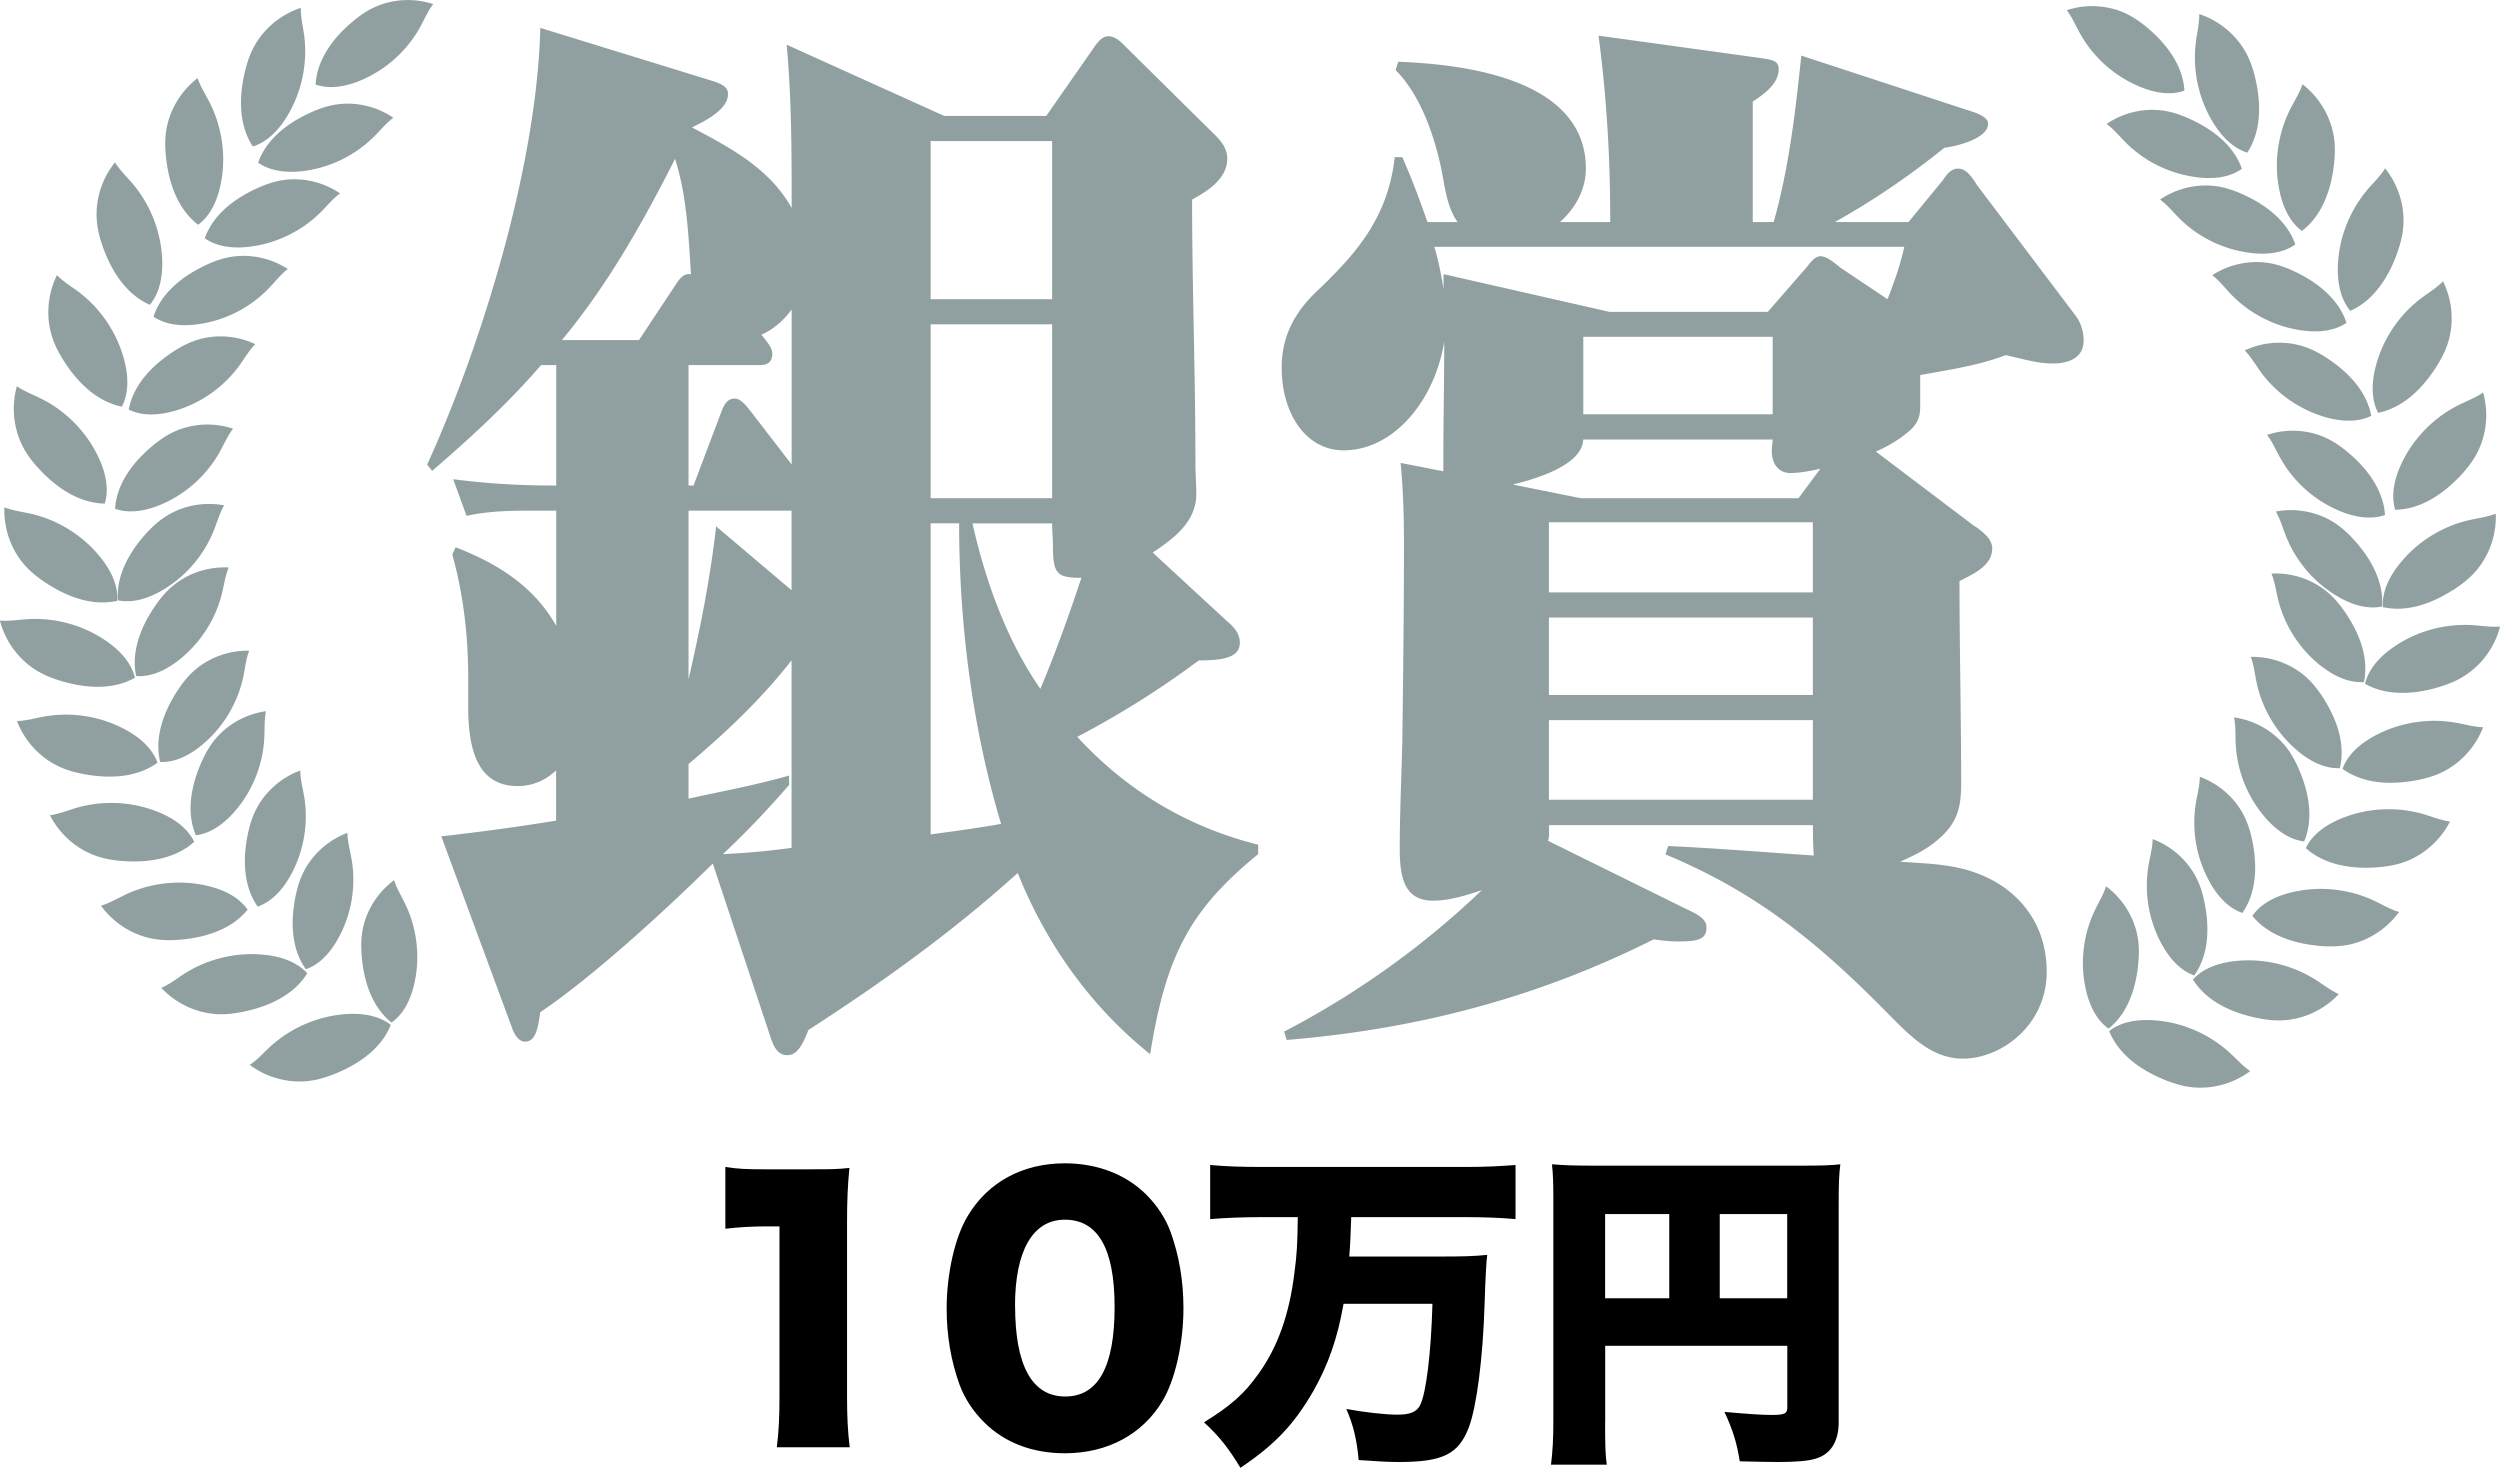
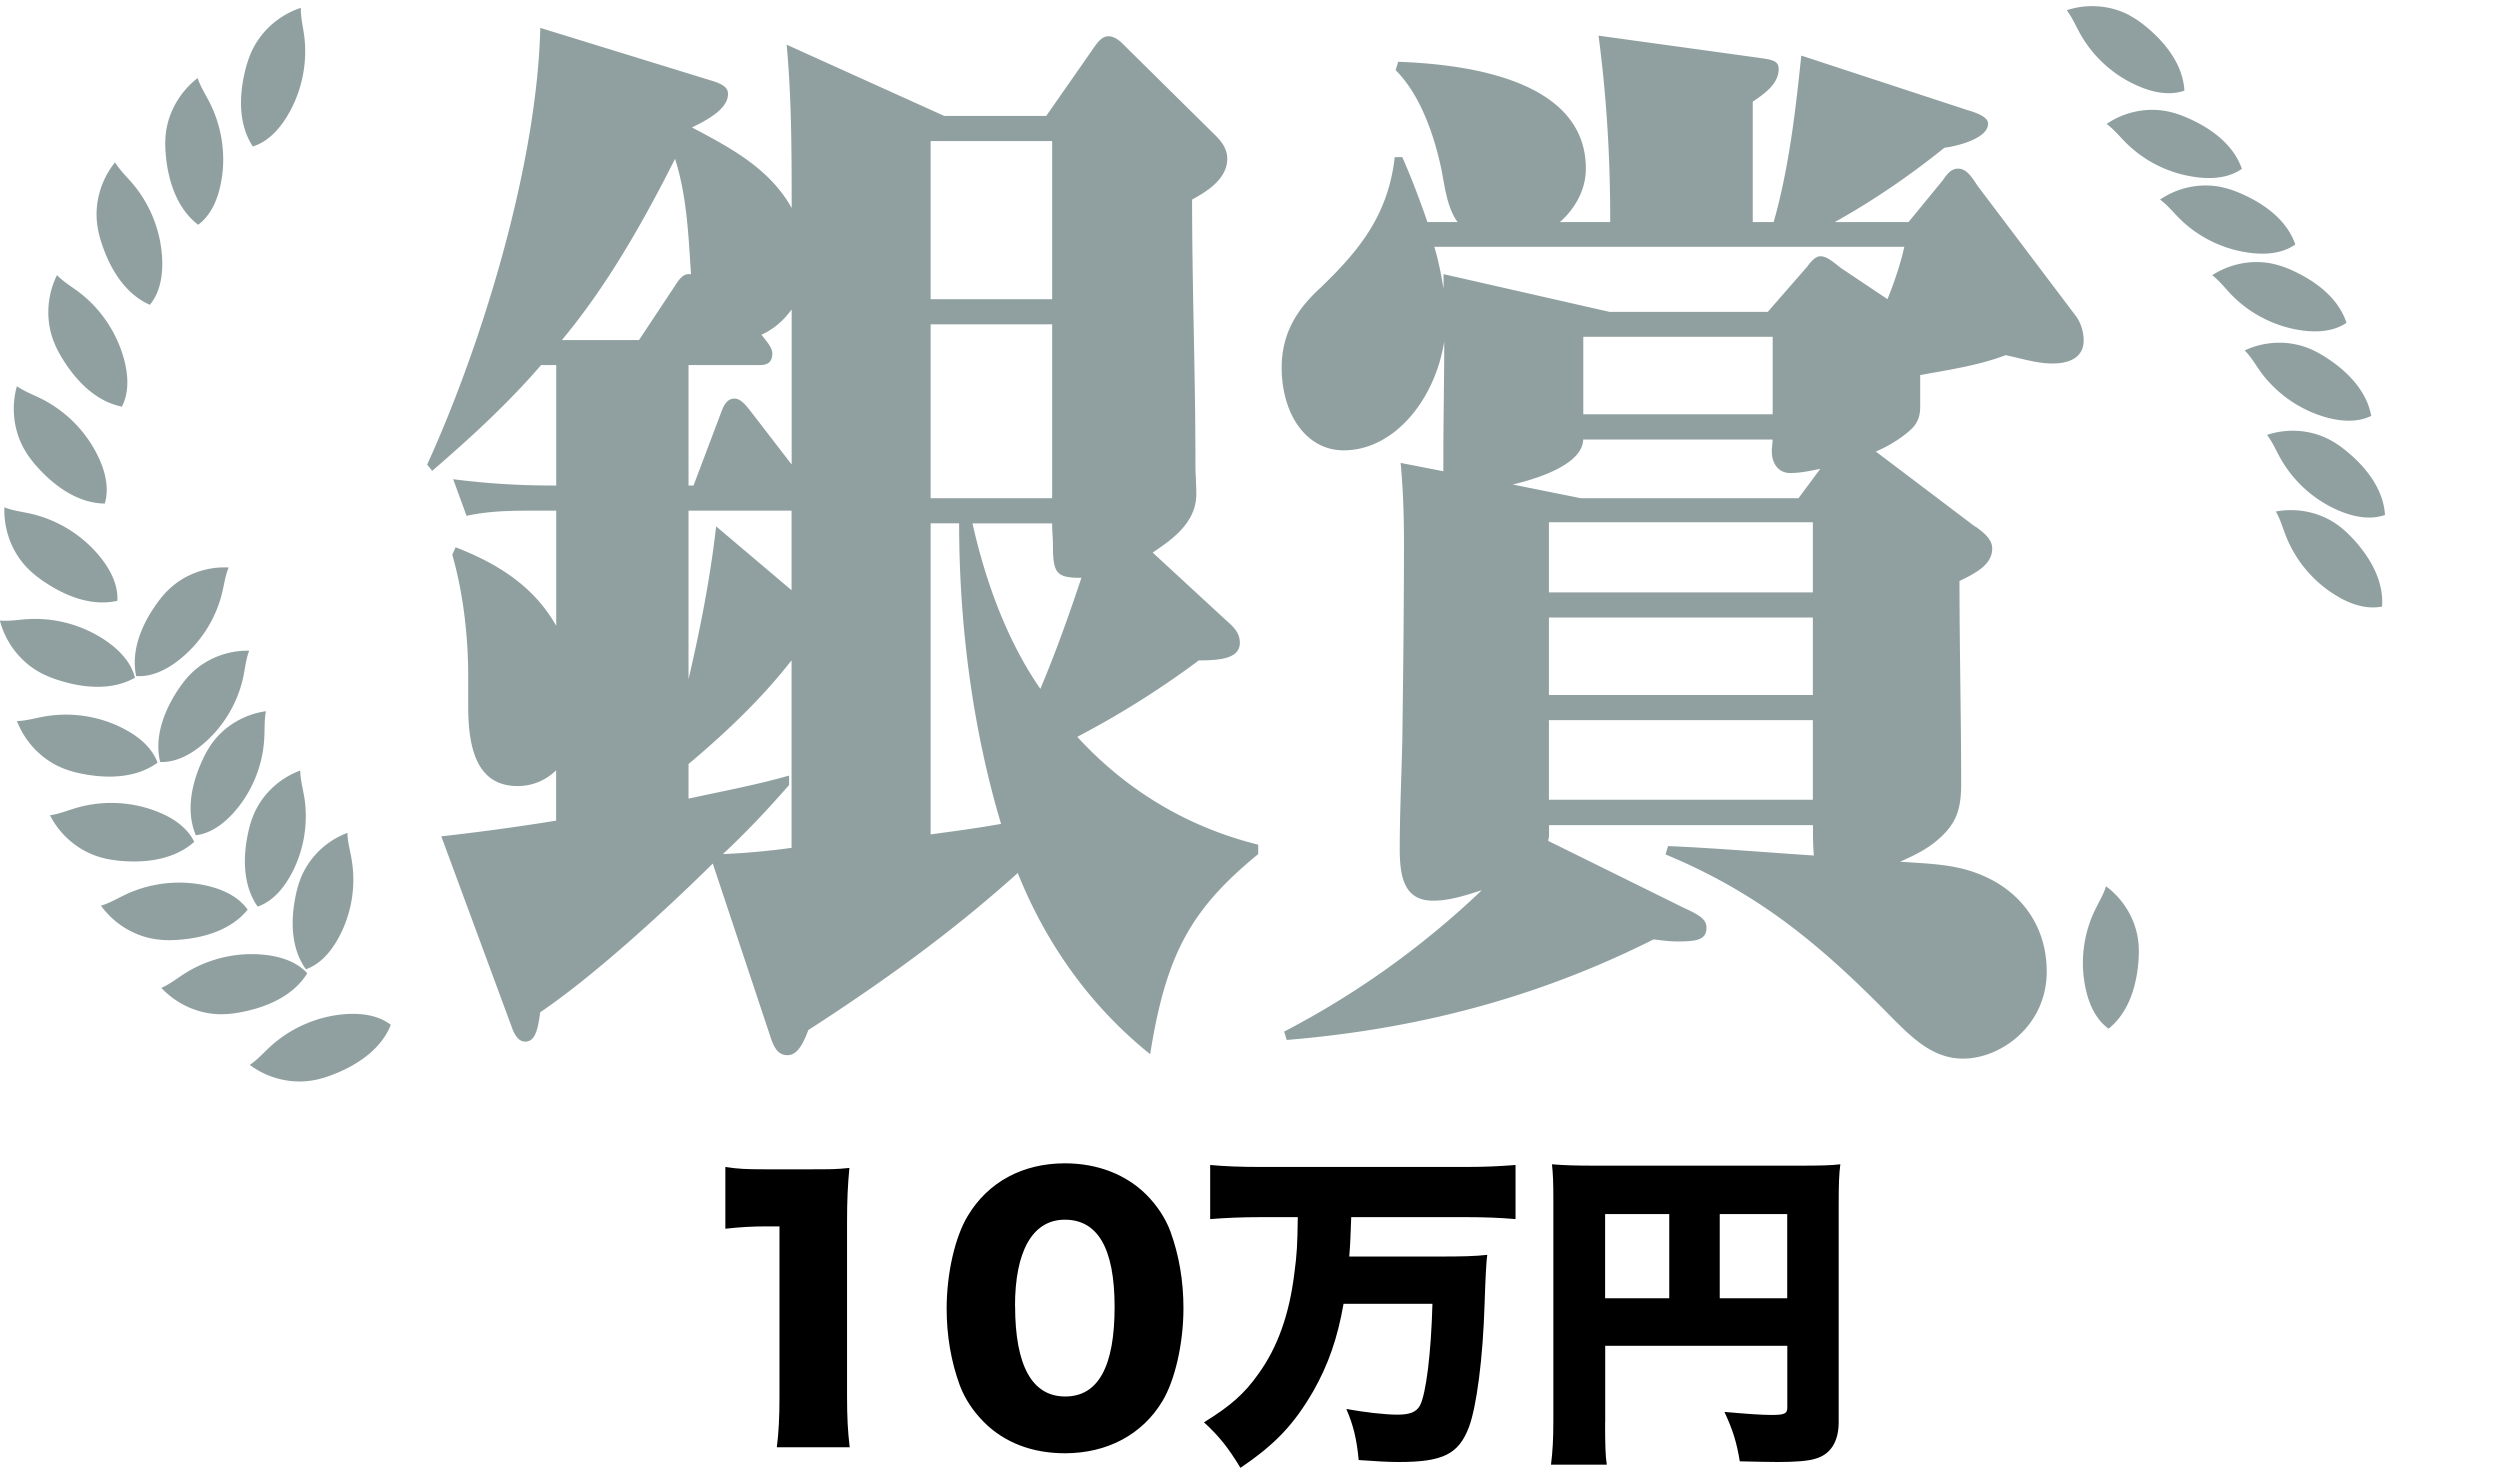
<svg xmlns="http://www.w3.org/2000/svg" id="_レイヤー_2" data-name="レイヤー 2" viewBox="0 0 254.53 149.42">
  <defs>
    <style>.cls-1{fill:#90a0a0}</style>
  </defs>
  <g id="obj">
-     <path class="cls-1" d="M106.52 11.8l4.69-6.72c.43-.64.94-1.39 1.62-1.39.77 0 1.36.64 1.88 1.17l8.96 8.85c.77.75 1.28 1.49 1.28 2.45 0 2.13-2.22 3.41-3.58 4.16 0 8.96.34 17.81.34 26.66v.32c0 .96.09 2.03.09 2.99 0 2.99-2.56 4.69-4.44 5.97l7.51 6.93c.6.53 1.36 1.17 1.36 2.24 0 1.49-1.62 1.81-4.18 1.81-4.01 2.99-8.1 5.54-12.37 7.78 5.29 5.76 11.6 9.28 18.42 10.98v.96c-6.91 5.65-9.38 10.24-11 20.37-5.71-4.58-10.41-10.77-13.48-18.45-6.74 6.08-13.9 11.2-21.32 15.99-.6 1.6-1.19 2.56-2.13 2.56s-1.36-.75-1.71-1.81l-5.89-17.7c-4.86 4.8-12.2 11.52-17.57 15.14-.26 2.03-.6 2.99-1.54 2.99-.68 0-1.11-.75-1.36-1.49l-7.17-19.41c3.84-.43 7.76-.96 11.69-1.6v-5.12c-1.11 1.07-2.47 1.6-3.92 1.6-4.09 0-5.03-3.73-5.03-8.1v-3.09c0-2.88-.26-7.57-1.62-12.37l.34-.75c3.84 1.49 7.85 3.73 10.24 8V51.99h-1.96c-2.39 0-4.78 0-7.17.53l-1.36-3.73c3.33.43 6.65.64 10.06.64h.43V37.17h-1.54c-3.41 3.95-7.25 7.46-11.09 10.77l-.51-.64c5.54-12.16 11.17-30.39 11.52-44.46l17.66 5.44c.94.32 1.45.64 1.45 1.28 0 1.17-1.19 2.24-3.67 3.41 3.58 1.92 7.85 4.05 10.15 8.21 0-5.54 0-11.09-.51-16.63l16.04 7.25h10.41zm-37.79 4.37c-3.33 6.61-6.99 13.01-11.52 18.45h7.85l3.67-5.54c.34-.53.77-1.17 1.36-1.17h.26c-.26-4.05-.43-8-1.62-11.73zm11.86 15.35c-.85 1.17-1.88 2.03-3.07 2.56l.17.21c.51.64.94 1.17.94 1.71 0 .96-.6 1.17-1.28 1.17H70.1v12.26h.51l2.9-7.68c.26-.64.6-1.17 1.28-1.17.6 0 1.11.64 1.54 1.17l4.27 5.54V31.51zM70.1 51.99v17.17c1.19-5.12 2.22-10.34 2.81-15.57l7.68 6.5v-8.1H70.1zm0 25.8v3.52c3.41-.75 6.91-1.39 10.24-2.35v.96c-2.13 2.45-4.35 4.8-6.74 7.04 2.39-.11 4.69-.32 6.99-.64V67.23c-3.16 4.05-6.82 7.46-10.49 10.56zm37.02-47.33v-16.1H94.75v16.1h12.37zm0 20.26v-17.7H94.75v17.7h12.37zM94.75 84.95c2.39-.32 4.78-.64 7.17-1.07-2.9-9.7-4.27-20.26-4.27-30.6h-2.9v31.67zm4.26-31.67c1.36 6.08 3.58 12.05 6.91 16.85 1.54-3.63 2.9-7.46 4.18-11.3-2.56 0-2.9-.43-2.9-3.41 0-.64-.08-1.28-.08-2.13h-8.1zm102.11.32c.85.64 1.71 1.28 1.71 2.24 0 1.6-1.54 2.45-3.33 3.31 0 6.93.17 13.76.17 20.69 0 2.56-.51 3.95-2.13 5.44-1.28 1.17-2.64 1.81-4.09 2.45 2.81.21 5.63.21 8.36 1.39 3.58 1.49 6.57 4.8 6.57 9.81 0 5.44-4.61 8.85-8.53 8.85-3.07 0-5.2-2.13-7.42-4.37-7.42-7.57-13.65-12.58-22.86-16.42l.26-.85c4.95.21 9.89.64 14.84.96-.09-1.07-.09-2.03-.09-3.09h-26.87v1.07c0 .21-.09.43-.09.53l13.82 6.82c1.62.75 2.3 1.17 2.3 2.03 0 1.28-1.11 1.39-2.99 1.39-.77 0-1.62-.11-2.39-.21-12.11 6.08-24.4 9.17-37.36 10.24l-.26-.85a87.911 87.911 0 0020.13-14.4c-1.62.53-3.33 1.07-4.95 1.07-2.81 0-3.41-2.13-3.41-5.23 0-3.62.17-7.25.26-10.98.09-6.72.17-13.54.17-20.26 0-2.77-.09-5.44-.34-8.1l4.35.85V46.7c0-3.95.09-7.89.09-11.94-.94 5.97-5.12 11.09-10.24 11.09-3.84 0-6.31-3.73-6.31-8.42 0-3.63 1.71-6.08 3.92-8.1 3.75-3.62 6.91-7.25 7.59-13.33h.77c.94 2.13 1.79 4.37 2.56 6.61h3.07c-1.02-1.39-1.28-3.41-1.62-5.23-.77-3.73-2.22-7.78-4.69-10.24l.26-.85c5.46.21 19.11 1.28 19.11 10.88 0 2.24-1.19 4.16-2.64 5.44h5.12c0-6.5-.34-12.48-1.19-18.98l16.21 2.24c1.54.21 2.13.32 2.13 1.17 0 1.6-1.71 2.67-2.64 3.31v12.26h2.13c1.54-5.44 2.22-11.2 2.81-16.95l16.89 5.54c1.11.32 2.13.75 2.13 1.39 0 1.6-3.5 2.35-4.44 2.45-3.58 2.88-7.34 5.44-11.17 7.57h7.51l3.5-4.27c.43-.64.85-1.17 1.54-1.17.77 0 1.28.64 1.96 1.71l9.98 13.22c.51.64.85 1.6.85 2.56 0 2.03-1.96 2.35-3.16 2.35-1.62 0-3.24-.53-4.78-.85-2.81 1.07-5.8 1.49-8.7 2.03v3.2c0 1.39-.51 2.03-1.45 2.77-.94.75-2.05 1.39-3.07 1.81l10.15 7.68zm-17.06-26.55c.34-.43.77-.96 1.28-.96s1.02.32 2.05 1.17l4.78 3.2c.68-1.71 1.28-3.41 1.71-5.33h-47.85c.43 1.39.68 2.77.94 4.27v-1.49l16.89 3.84h16.12l4.09-4.69zm-1.79 21.11c-1.11 0-1.88-.85-1.88-2.24 0-.43.08-.75.08-1.17h-19.28c-.09 2.77-5.46 4.16-7.17 4.58l6.91 1.39h22.18l2.22-2.99c-1.02.21-2.05.43-3.07.43zm2.3 5.01H157.7v7.14h26.87v-7.14zm0 9.7H157.7v7.89h26.87v-7.89zm0 10.45H157.7v8.1h26.87v-8.1zM161.2 34.29v7.89h19.28v-7.89H161.2zM31.28 99.1c-1.33 2.15-3.78 3.3-6.2 3.84-.89.2-1.8.34-2.71.32-2.21-.04-4.4-1.03-5.94-2.68.84-.37 1.57-.95 2.35-1.45 2.46-1.56 5.44-2.25 8.32-1.9 1.54.18 3.13.7 4.19 1.87zm8.51 5.24c-.93 2.35-3.14 3.91-5.43 4.88-.84.35-1.71.65-2.61.79-2.19.35-4.52-.24-6.32-1.59.76-.51 1.38-1.21 2.06-1.84 2.14-1.97 4.96-3.17 7.85-3.34 1.55-.09 3.2.14 4.45 1.1zM25.21 92.62c-1.59 1.96-4.17 2.79-6.64 3.03-.91.09-1.83.11-2.73-.03-2.19-.32-4.24-1.58-5.56-3.41.88-.26 1.68-.75 2.52-1.14 2.63-1.24 5.68-1.54 8.49-.84 1.51.38 3.01 1.09 3.92 2.38zm-5.44-6.91c-1.88 1.69-4.55 2.12-7.03 1.97-.91-.05-1.82-.18-2.69-.45-2.11-.66-3.94-2.21-4.96-4.23.91-.12 1.78-.48 2.66-.74 2.79-.82 5.85-.65 8.52.48 1.43.6 2.81 1.54 3.5 2.96zm-3.73-8.06c-2.05 1.49-4.74 1.63-7.19 1.22-.9-.15-1.79-.37-2.63-.73-2.03-.88-3.69-2.62-4.49-4.73.92-.02 1.82-.29 2.72-.45 2.87-.52 5.88-.03 8.42 1.38 1.36.75 2.63 1.83 3.17 3.31zM13.74 69c-2.2 1.25-4.9 1.08-7.29.4-.88-.25-1.74-.57-2.53-1.02C2 67.28.55 65.36-.01 63.18c.92.08 1.84-.08 2.76-.14 2.91-.19 5.85.64 8.21 2.32 1.26.9 2.41 2.11 2.78 3.65zm-1.8-7.83c-2.47.56-5-.37-7.09-1.71-.77-.49-1.5-1.04-2.13-1.7C1.19 56.16.36 53.9.45 51.65c.85.34 1.78.45 2.68.65 2.84.65 5.42 2.29 7.2 4.57.95 1.22 1.7 2.71 1.62 4.29zm-1.27-9.9c-2.53-.03-4.78-1.53-6.5-3.32-.63-.66-1.22-1.37-1.67-2.16-1.11-1.92-1.39-4.3-.78-6.47.75.53 1.63.85 2.45 1.26 2.61 1.29 4.73 3.49 5.93 6.13.64 1.41 1.02 3.04.57 4.55zm1.74-9.87c-2.48-.49-4.42-2.38-5.78-4.45-.5-.76-.95-1.57-1.25-2.43-.74-2.09-.58-4.48.42-6.51.64.66 1.44 1.14 2.18 1.69 2.33 1.75 4.01 4.3 4.71 7.12.37 1.51.45 3.17-.28 4.58zm2.84-10.37c-2.32-1.02-3.8-3.28-4.67-5.6-.32-.85-.58-1.73-.69-2.64-.27-2.2.4-4.5 1.82-6.26.48.78 1.16 1.43 1.76 2.13 1.89 2.21 2.98 5.07 3.05 7.97.03 1.55-.25 3.19-1.27 4.41zm4.92-8.15c-2.01-1.53-2.92-4.08-3.23-6.54-.11-.91-.16-1.82-.06-2.73.25-2.2 1.45-4.28 3.24-5.66.29.87.8 1.66 1.22 2.48 1.32 2.6 1.72 5.63 1.1 8.46-.33 1.52-.99 3.05-2.26 3.99zm5.57-7.97c-1.39-2.11-1.41-4.81-.89-7.24.19-.89.45-1.77.85-2.6.97-1.99 2.78-3.57 4.93-4.27-.02.92.2 1.83.33 2.74.39 2.89-.24 5.88-1.76 8.35-.81 1.32-1.94 2.55-3.45 3.02zm5.4 83.77c-1.43-2-1.55-4.62-1.13-7 .15-.87.37-1.74.73-2.55.87-1.97 2.57-3.57 4.63-4.33.02.89.27 1.77.42 2.65.49 2.79-.01 5.72-1.4 8.17-.74 1.32-1.79 2.55-3.24 3.06zm-4.9-6.37c-1.42-2.01-1.51-4.63-1.08-7.01.16-.87.38-1.74.75-2.55.88-1.96 2.6-3.55 4.66-4.3.01.89.25 1.77.4 2.65.46 2.79-.06 5.72-1.46 8.16-.75 1.31-1.81 2.53-3.27 3.04zm-6.3-7.27c-.96-2.26-.51-4.85.42-7.08.34-.82.74-1.62 1.26-2.33 1.27-1.73 3.28-2.92 5.46-3.22-.18.88-.12 1.78-.17 2.68-.13 2.83-1.26 5.58-3.14 7.67-1.01 1.12-2.3 2.09-3.83 2.28zm-3.63-7.46c-.59-2.39.28-4.87 1.54-6.92.47-.75.99-1.48 1.62-2.1 1.53-1.51 3.71-2.36 5.9-2.31-.32.84-.41 1.74-.59 2.62-.58 2.77-2.13 5.3-4.33 7.07-1.17.95-2.61 1.7-4.15 1.64zm-2.45-8.76c-.51-2.41.43-4.86 1.76-6.87.49-.74 1.03-1.45 1.69-2.05 1.58-1.46 3.78-2.24 5.97-2.12-.34.83-.46 1.73-.67 2.6a12.49 12.49 0 01-4.55 6.94c-1.2.91-2.66 1.62-4.2 1.51z" />
-     <path class="cls-1" d="M12.01 61.12c-.19-2.45 1.08-4.76 2.66-6.57.58-.67 1.22-1.29 1.95-1.8 1.76-1.23 4.05-1.71 6.2-1.3-.45.77-.69 1.65-1.02 2.48a12.387 12.387 0 01-5.44 6.26c-1.31.74-2.85 1.24-4.36.93zm-.29-9.32c.14-2.45 1.7-4.57 3.52-6.16.67-.58 1.38-1.12 2.17-1.53 1.91-.99 4.24-1.16 6.32-.46-.55.71-.9 1.54-1.34 2.33-1.37 2.47-3.6 4.44-6.22 5.48-1.4.56-3 .85-4.45.34zm1.39-10.09c.43-2.42 2.23-4.34 4.22-5.7.73-.5 1.5-.95 2.33-1.26 2.02-.76 4.35-.65 6.33.29-.63.64-1.08 1.42-1.6 2.15-1.66 2.29-4.1 3.98-6.83 4.7-1.46.39-3.07.49-4.45-.19zm2.52-9.47c.76-2.34 2.8-3.99 4.96-5.07.79-.4 1.62-.74 2.48-.93 2.1-.47 4.39-.05 6.23 1.15-.71.54-1.26 1.27-1.88 1.91a12.373 12.373 0 01-7.4 3.73c-1.5.19-3.11.07-4.39-.79zm5.22-7.98c.81-2.32 2.88-3.93 5.06-4.97.8-.38 1.63-.7 2.5-.88 2.11-.43 4.39.04 6.21 1.28-.72.53-1.29 1.24-1.92 1.87-2 2.01-4.68 3.29-7.48 3.58-1.5.16-3.11 0-4.37-.88zm5.43-7.7c.81-2.32 2.88-3.93 5.06-4.97.8-.38 1.63-.7 2.5-.88 2.11-.43 4.39.04 6.21 1.28-.72.53-1.29 1.24-1.92 1.87-2 2.01-4.68 3.29-7.48 3.58-1.5.15-3.11 0-4.37-.88zm5.85-7.96c.14-2.46 1.69-4.58 3.5-6.17.67-.59 1.38-1.12 2.16-1.53 1.91-.99 4.24-1.17 6.32-.48-.55.71-.9 1.55-1.33 2.33a12.433 12.433 0 01-6.21 5.5c-1.4.56-2.99.86-4.44.36zm7.73 95.51c-1.92-1.53-2.75-4.02-3-6.42-.09-.88-.12-1.77 0-2.65.29-2.13 1.5-4.13 3.27-5.43.26.85.74 1.63 1.13 2.43 1.23 2.55 1.55 5.5.89 8.24-.35 1.47-1.03 2.94-2.28 3.83zm183.4-4.38c1.06-1.17 2.65-1.69 4.19-1.87 2.88-.34 5.86.34 8.32 1.9.78.49 1.51 1.08 2.35 1.45-1.54 1.65-3.73 2.64-5.94 2.68-.91.02-1.82-.12-2.71-.32-2.42-.55-4.87-1.69-6.2-3.84zm-4.07 4.14c2.9.17 5.71 1.37 7.85 3.34.68.62 1.3 1.33 2.06 1.84-1.81 1.35-4.14 1.94-6.32 1.59-.9-.14-1.77-.44-2.61-.79-2.29-.96-4.49-2.53-5.43-4.88 1.25-.97 2.9-1.19 4.45-1.1zm16.77-7.59c-2.47-.24-5.04-1.07-6.64-3.03.9-1.3 2.41-2.01 3.92-2.38 2.81-.7 5.86-.4 8.49.84.83.39 1.63.88 2.52 1.14-1.32 1.83-3.37 3.09-5.56 3.41-.9.13-1.82.11-2.73.03zm-1.2-9.94c.69-1.42 2.07-2.36 3.5-2.96 2.67-1.13 5.72-1.3 8.52-.48.88.26 1.75.62 2.66.74-1.02 2.01-2.85 3.57-4.96 4.23-.87.27-1.78.39-2.69.45-2.48.15-5.15-.28-7.03-1.97zm10.93-6.84c-2.45.41-5.15.27-7.19-1.22.54-1.49 1.81-2.56 3.17-3.31 2.54-1.4 5.55-1.9 8.42-1.38.91.16 1.8.43 2.72.45-.8 2.11-2.46 3.85-4.49 4.73-.84.36-1.73.58-2.63.73zm4.92-10.5c-.79.45-1.65.77-2.53 1.02-2.39.68-5.08.85-7.29-.4.37-1.54 1.51-2.75 2.78-3.65 2.36-1.68 5.3-2.51 8.21-2.32.92.06 1.84.22 2.76.14-.56 2.19-2.01 4.1-3.93 5.2zm-.92-8.9c-2.09 1.34-4.63 2.27-7.09 1.71-.09-1.58.66-3.07 1.62-4.29 1.78-2.29 4.36-3.93 7.2-4.57.9-.2 1.83-.32 2.68-.65.09 2.26-.75 4.51-2.27 6.11-.63.66-1.36 1.21-2.13 1.7zm.67-11.52c-1.72 1.79-3.97 3.29-6.5 3.32-.45-1.51-.07-3.14.57-4.55 1.2-2.64 3.32-4.84 5.93-6.13.83-.41 1.7-.73 2.45-1.26.62 2.17.33 4.56-.78 6.47-.46.79-1.04 1.5-1.67 2.16zm-2.46-11.01c-1.36 2.08-3.3 3.96-5.78 4.46-.72-1.41-.65-3.07-.28-4.58.69-2.82 2.38-5.37 4.71-7.12.74-.55 1.54-1.03 2.18-1.69 1 2.02 1.16 4.42.42 6.51-.3.86-.75 1.66-1.25 2.43zm-3.94-11.52c-.88 2.32-2.36 4.58-4.67 5.6-1.01-1.21-1.3-2.86-1.27-4.41.06-2.9 1.16-5.75 3.05-7.97.6-.7 1.28-1.34 1.76-2.13 1.42 1.76 2.09 4.06 1.82 6.26-.11.91-.37 1.79-.69 2.64zm-9.6-2.54c-1.27-.94-1.93-2.47-2.26-3.99-.62-2.83-.22-5.87 1.1-8.46.42-.82.93-1.61 1.22-2.48 1.79 1.38 2.98 3.46 3.24 5.66.1.91.06 1.82-.06 2.73-.31 2.46-1.22 5.01-3.23 6.54zm-9.02-10.99a12.78 12.78 0 01-1.76-8.35c.12-.91.35-1.82.33-2.74 2.14.71 3.96 2.28 4.93 4.27.4.82.66 1.7.85 2.6.52 2.43.5 5.13-.89 7.24-1.51-.47-2.64-1.7-3.45-3.02zm-5.19 83.73a12.478 12.478 0 01-1.4-8.17c.15-.88.4-1.76.42-2.65 2.06.77 3.76 2.36 4.63 4.33.36.81.57 1.68.73 2.55.41 2.38.3 5-1.13 7-1.45-.51-2.5-1.74-3.24-3.06zm4.88-6.35c-1.4-2.45-1.92-5.37-1.46-8.16.15-.88.39-1.76.4-2.65 2.06.75 3.78 2.33 4.66 4.3.36.81.59 1.67.75 2.55.43 2.38.33 5-1.08 7.01-1.45-.5-2.52-1.73-3.27-3.04zm5.73-6.51c-1.88-2.1-3.01-4.85-3.14-7.67-.04-.9.01-1.8-.17-2.68 2.17.3 4.18 1.49 5.46 3.22.52.71.93 1.51 1.26 2.33.92 2.23 1.38 4.82.42 7.08-1.53-.19-2.82-1.16-3.83-2.28zm3.32-6.82c-2.19-1.77-3.74-4.3-4.33-7.07-.18-.88-.28-1.78-.59-2.62 2.19-.05 4.37.8 5.9 2.31.63.62 1.16 1.35 1.62 2.1 1.27 2.06 2.13 4.54 1.54 6.92-1.54.06-2.97-.69-4.15-1.64zm2.4-8.63c-2.25-1.7-3.88-4.18-4.55-6.94-.21-.87-.33-1.77-.67-2.6 2.19-.12 4.39.66 5.97 2.12.65.6 1.2 1.31 1.69 2.05 1.33 2.01 2.27 4.47 1.76 6.87-1.53.11-2.99-.6-4.2-1.51z" />
+     <path class="cls-1" d="M106.52 11.8l4.69-6.72c.43-.64.94-1.39 1.62-1.39.77 0 1.36.64 1.88 1.17l8.96 8.85c.77.75 1.28 1.49 1.28 2.45 0 2.13-2.22 3.41-3.58 4.16 0 8.96.34 17.81.34 26.66v.32c0 .96.09 2.03.09 2.99 0 2.99-2.56 4.69-4.44 5.97l7.51 6.93c.6.53 1.36 1.17 1.36 2.24 0 1.49-1.62 1.81-4.18 1.81-4.01 2.99-8.1 5.54-12.37 7.78 5.29 5.76 11.6 9.28 18.42 10.98v.96c-6.91 5.65-9.38 10.24-11 20.37-5.71-4.58-10.41-10.77-13.48-18.45-6.74 6.08-13.9 11.2-21.32 15.99-.6 1.6-1.19 2.56-2.13 2.56s-1.36-.75-1.71-1.81l-5.89-17.7c-4.86 4.8-12.2 11.52-17.57 15.14-.26 2.03-.6 2.99-1.54 2.99-.68 0-1.11-.75-1.36-1.49l-7.17-19.41c3.84-.43 7.76-.96 11.69-1.6v-5.12c-1.11 1.07-2.47 1.6-3.92 1.6-4.09 0-5.03-3.73-5.03-8.1v-3.09c0-2.88-.26-7.57-1.62-12.37l.34-.75c3.84 1.49 7.85 3.73 10.24 8V51.99h-1.96c-2.39 0-4.78 0-7.17.53l-1.36-3.73c3.33.43 6.65.64 10.06.64h.43V37.17h-1.54c-3.41 3.95-7.25 7.46-11.09 10.77l-.51-.64c5.54-12.16 11.17-30.39 11.52-44.46l17.66 5.44c.94.32 1.45.64 1.45 1.28 0 1.17-1.19 2.24-3.67 3.41 3.58 1.92 7.85 4.05 10.15 8.21 0-5.54 0-11.09-.51-16.63l16.04 7.25h10.41zm-37.79 4.37c-3.33 6.61-6.99 13.01-11.52 18.45h7.85l3.67-5.54c.34-.53.77-1.17 1.36-1.17h.26c-.26-4.05-.43-8-1.62-11.73zm11.86 15.35c-.85 1.17-1.88 2.03-3.07 2.56l.17.21c.51.64.94 1.17.94 1.71 0 .96-.6 1.17-1.28 1.17H70.1v12.26h.51l2.9-7.68c.26-.64.6-1.17 1.28-1.17.6 0 1.11.64 1.54 1.17l4.27 5.54V31.51zM70.1 51.99v17.17c1.19-5.12 2.22-10.34 2.81-15.57l7.68 6.5v-8.1zm0 25.8v3.52c3.41-.75 6.91-1.39 10.24-2.35v.96c-2.13 2.45-4.35 4.8-6.74 7.04 2.39-.11 4.69-.32 6.99-.64V67.23c-3.16 4.05-6.82 7.46-10.49 10.56zm37.02-47.33v-16.1H94.75v16.1h12.37zm0 20.26v-17.7H94.75v17.7h12.37zM94.75 84.95c2.39-.32 4.78-.64 7.17-1.07-2.9-9.7-4.27-20.26-4.27-30.6h-2.9v31.67zm4.26-31.67c1.36 6.08 3.58 12.05 6.91 16.85 1.54-3.63 2.9-7.46 4.18-11.3-2.56 0-2.9-.43-2.9-3.41 0-.64-.08-1.28-.08-2.13h-8.1zm102.11.32c.85.64 1.71 1.28 1.71 2.24 0 1.6-1.54 2.45-3.33 3.31 0 6.93.17 13.76.17 20.69 0 2.56-.51 3.95-2.13 5.44-1.28 1.17-2.64 1.81-4.09 2.45 2.81.21 5.63.21 8.36 1.39 3.58 1.49 6.57 4.8 6.57 9.81 0 5.44-4.61 8.85-8.53 8.85-3.07 0-5.2-2.13-7.42-4.37-7.42-7.57-13.65-12.58-22.86-16.42l.26-.85c4.95.21 9.89.64 14.84.96-.09-1.07-.09-2.03-.09-3.09h-26.87v1.07c0 .21-.09.43-.09.53l13.82 6.82c1.62.75 2.3 1.17 2.3 2.03 0 1.28-1.11 1.39-2.99 1.39-.77 0-1.62-.11-2.39-.21-12.11 6.08-24.4 9.17-37.36 10.24l-.26-.85a87.911 87.911 0 0020.13-14.4c-1.62.53-3.33 1.07-4.95 1.07-2.81 0-3.41-2.13-3.41-5.23 0-3.62.17-7.25.26-10.98.09-6.72.17-13.54.17-20.26 0-2.77-.09-5.44-.34-8.1l4.35.85V46.7c0-3.95.09-7.89.09-11.94-.94 5.97-5.12 11.09-10.24 11.09-3.84 0-6.31-3.73-6.31-8.42 0-3.63 1.71-6.08 3.92-8.1 3.75-3.62 6.91-7.25 7.59-13.33h.77c.94 2.13 1.79 4.37 2.56 6.61h3.07c-1.02-1.39-1.28-3.41-1.62-5.23-.77-3.73-2.22-7.78-4.69-10.24l.26-.85c5.46.21 19.11 1.28 19.11 10.88 0 2.24-1.19 4.16-2.64 5.44h5.12c0-6.5-.34-12.48-1.19-18.98l16.21 2.24c1.54.21 2.13.32 2.13 1.17 0 1.6-1.71 2.67-2.64 3.31v12.26h2.13c1.54-5.44 2.22-11.2 2.81-16.95l16.89 5.54c1.11.32 2.13.75 2.13 1.39 0 1.6-3.5 2.35-4.44 2.45-3.58 2.88-7.34 5.44-11.17 7.57h7.51l3.5-4.27c.43-.64.85-1.17 1.54-1.17.77 0 1.28.64 1.96 1.71l9.98 13.22c.51.64.85 1.6.85 2.56 0 2.03-1.96 2.35-3.16 2.35-1.62 0-3.24-.53-4.78-.85-2.81 1.07-5.8 1.49-8.7 2.03v3.2c0 1.39-.51 2.03-1.45 2.77-.94.75-2.05 1.39-3.07 1.81l10.15 7.68zm-17.06-26.55c.34-.43.77-.96 1.28-.96s1.02.32 2.05 1.17l4.78 3.2c.68-1.71 1.28-3.41 1.71-5.33h-47.85c.43 1.39.68 2.77.94 4.27v-1.49l16.89 3.84h16.12l4.09-4.69zm-1.79 21.11c-1.11 0-1.88-.85-1.88-2.24 0-.43.08-.75.08-1.17h-19.28c-.09 2.77-5.46 4.16-7.17 4.58l6.91 1.39h22.18l2.22-2.99c-1.02.21-2.05.43-3.07.43zm2.3 5.01H157.7v7.14h26.87v-7.14zm0 9.7H157.7v7.89h26.87v-7.89zm0 10.45H157.7v8.1h26.87v-8.1zM161.2 34.29v7.89h19.28v-7.89H161.2zM31.28 99.1c-1.33 2.15-3.78 3.3-6.2 3.84-.89.2-1.8.34-2.71.32-2.21-.04-4.4-1.03-5.94-2.68.84-.37 1.57-.95 2.35-1.45 2.46-1.56 5.44-2.25 8.32-1.9 1.54.18 3.13.7 4.19 1.87zm8.51 5.24c-.93 2.35-3.14 3.91-5.43 4.88-.84.35-1.71.65-2.61.79-2.19.35-4.52-.24-6.32-1.59.76-.51 1.38-1.21 2.06-1.84 2.14-1.97 4.96-3.17 7.85-3.34 1.55-.09 3.2.14 4.45 1.1zM25.21 92.62c-1.59 1.96-4.17 2.79-6.64 3.03-.91.09-1.83.11-2.73-.03-2.19-.32-4.24-1.58-5.56-3.41.88-.26 1.68-.75 2.52-1.14 2.63-1.24 5.68-1.54 8.49-.84 1.51.38 3.01 1.09 3.92 2.38zm-5.44-6.91c-1.88 1.69-4.55 2.12-7.03 1.97-.91-.05-1.82-.18-2.69-.45-2.11-.66-3.94-2.21-4.96-4.23.91-.12 1.78-.48 2.66-.74 2.79-.82 5.85-.65 8.52.48 1.43.6 2.81 1.54 3.5 2.96zm-3.73-8.06c-2.05 1.49-4.74 1.63-7.19 1.22-.9-.15-1.79-.37-2.63-.73-2.03-.88-3.69-2.62-4.49-4.73.92-.02 1.82-.29 2.72-.45 2.87-.52 5.88-.03 8.42 1.38 1.36.75 2.63 1.83 3.17 3.31zM13.74 69c-2.2 1.25-4.9 1.08-7.29.4-.88-.25-1.74-.57-2.53-1.02C2 67.28.55 65.36-.01 63.18c.92.08 1.84-.08 2.76-.14 2.91-.19 5.85.64 8.21 2.32 1.26.9 2.41 2.11 2.78 3.65zm-1.8-7.83c-2.47.56-5-.37-7.09-1.71-.77-.49-1.5-1.04-2.13-1.7C1.19 56.16.36 53.9.45 51.65c.85.34 1.78.45 2.68.65 2.84.65 5.42 2.29 7.2 4.57.95 1.22 1.7 2.71 1.62 4.29zm-1.27-9.9c-2.53-.03-4.78-1.53-6.5-3.32-.63-.66-1.22-1.37-1.67-2.16-1.11-1.92-1.39-4.3-.78-6.47.75.53 1.63.85 2.45 1.26 2.61 1.29 4.73 3.49 5.93 6.13.64 1.41 1.02 3.04.57 4.55zm1.74-9.87c-2.48-.49-4.42-2.38-5.78-4.45-.5-.76-.95-1.57-1.25-2.43-.74-2.09-.58-4.48.42-6.51.64.66 1.44 1.14 2.18 1.69 2.33 1.75 4.01 4.3 4.71 7.12.37 1.51.45 3.17-.28 4.58zm2.84-10.37c-2.32-1.02-3.8-3.28-4.67-5.6-.32-.85-.58-1.73-.69-2.64-.27-2.2.4-4.5 1.82-6.26.48.78 1.16 1.43 1.76 2.13 1.89 2.21 2.98 5.07 3.05 7.97.03 1.55-.25 3.19-1.27 4.41zm4.92-8.15c-2.01-1.53-2.92-4.08-3.23-6.54-.11-.91-.16-1.82-.06-2.73.25-2.2 1.45-4.28 3.24-5.66.29.87.8 1.66 1.22 2.48 1.32 2.6 1.72 5.63 1.1 8.46-.33 1.52-.99 3.05-2.26 3.99zm5.57-7.97c-1.39-2.11-1.41-4.81-.89-7.24.19-.89.45-1.77.85-2.6.97-1.99 2.78-3.57 4.93-4.27-.02.92.2 1.83.33 2.74.39 2.89-.24 5.88-1.76 8.35-.81 1.32-1.94 2.55-3.45 3.02zm5.4 83.77c-1.43-2-1.55-4.62-1.13-7 .15-.87.37-1.74.73-2.55.87-1.97 2.57-3.57 4.63-4.33.02.89.27 1.77.42 2.65.49 2.79-.01 5.72-1.4 8.17-.74 1.32-1.79 2.55-3.24 3.06zm-4.9-6.37c-1.42-2.01-1.51-4.63-1.08-7.01.16-.87.38-1.74.75-2.55.88-1.96 2.6-3.55 4.66-4.3.01.89.25 1.77.4 2.65.46 2.79-.06 5.72-1.46 8.16-.75 1.31-1.81 2.53-3.27 3.04zm-6.3-7.27c-.96-2.26-.51-4.85.42-7.08.34-.82.74-1.62 1.26-2.33 1.27-1.73 3.28-2.92 5.46-3.22-.18.88-.12 1.78-.17 2.68-.13 2.83-1.26 5.58-3.14 7.67-1.01 1.12-2.3 2.09-3.83 2.28zm-3.63-7.46c-.59-2.39.28-4.87 1.54-6.92.47-.75.99-1.48 1.62-2.1 1.53-1.51 3.71-2.36 5.9-2.31-.32.84-.41 1.74-.59 2.62-.58 2.77-2.13 5.3-4.33 7.07-1.17.95-2.61 1.7-4.15 1.64zm-2.45-8.76c-.51-2.41.43-4.86 1.76-6.87.49-.74 1.03-1.45 1.69-2.05 1.58-1.46 3.78-2.24 5.97-2.12-.34.83-.46 1.73-.67 2.6a12.49 12.49 0 01-4.55 6.94c-1.2.91-2.66 1.62-4.2 1.51z" />
    <path class="cls-1" d="M238.17 60.82c-2.46-1.38-4.4-3.62-5.44-6.26-.33-.83-.57-1.71-1.02-2.48 2.15-.41 4.44.07 6.2 1.3.73.51 1.36 1.14 1.95 1.8 1.59 1.82 2.85 4.12 2.66 6.57-1.51.31-3.05-.19-4.36-.93zm.2-8.73a12.416 12.416 0 01-6.22-5.48c-.44-.78-.79-1.62-1.34-2.33 2.08-.7 4.41-.53 6.32.46.79.41 1.5.94 2.17 1.53 1.82 1.59 3.37 3.7 3.52 6.16-1.45.51-3.04.22-4.45-.34zm3.05-9.75c-1.38.68-3 .57-4.45.19-2.72-.73-5.17-2.41-6.83-4.7-.52-.73-.98-1.52-1.6-2.15 1.98-.94 4.31-1.04 6.33-.29.83.31 1.6.76 2.33 1.26 1.99 1.36 3.79 3.28 4.22 5.7zm-6.91-8.68c-2.8-.35-5.45-1.69-7.4-3.73-.62-.65-1.17-1.37-1.88-1.91 1.84-1.2 4.13-1.62 6.23-1.15.87.2 1.69.53 2.48.93 2.16 1.08 4.2 2.73 4.96 5.07-1.27.86-2.89.98-4.39.79zm-5.19-7.89a12.44 12.44 0 01-7.48-3.58c-.63-.64-1.2-1.34-1.92-1.87 1.81-1.24 4.1-1.71 6.21-1.28.87.18 1.7.5 2.5.88 2.18 1.03 4.26 2.64 5.06 4.97-1.26.89-2.87 1.04-4.37.88zm-14.84-13.15c1.81-1.24 4.1-1.71 6.21-1.28.87.18 1.7.5 2.5.88 2.18 1.03 4.26 2.64 5.06 4.97-1.26.89-2.87 1.04-4.37.88a12.44 12.44 0 01-7.48-3.58c-.63-.64-1.2-1.34-1.92-1.87zm2.26-11.09c.79.41 1.5.95 2.16 1.53 1.81 1.59 3.36 3.71 3.5 6.17-1.45.51-3.04.21-4.44-.36a12.433 12.433 0 01-6.21-5.5c-.43-.78-.79-1.62-1.33-2.33 2.08-.69 4.41-.51 6.32.48zm-2.33 88.7c1.77 1.3 2.97 3.3 3.27 5.43.12.88.09 1.77 0 2.65-.25 2.4-1.08 4.89-3 6.42-1.25-.89-1.93-2.36-2.28-3.83-.66-2.74-.34-5.69.89-8.24.39-.81.87-1.58 1.13-2.43z" />
    <path d="M73.86 118.81c1.22.2 2.11.24 4.08.24h4.32c2.42 0 2.86 0 4.22-.14-.17 1.8-.24 3.23-.24 5.48v17.82c0 2.04.07 3.47.27 5.14h-7.42c.2-1.56.27-3.16.27-5.14v-17.35H78c-1.33 0-2.65.07-4.15.24v-6.29zm26.33 25.99c-1.12-1.12-1.97-2.41-2.48-3.78-.88-2.41-1.33-5.03-1.33-7.79 0-3.57.85-7.28 2.14-9.42 2.07-3.47 5.61-5.37 9.9-5.37 3.3 0 6.19 1.12 8.26 3.16 1.12 1.12 1.97 2.41 2.48 3.77.88 2.42 1.33 5.03 1.33 7.82 0 3.57-.85 7.31-2.14 9.46-2.04 3.4-5.61 5.31-9.93 5.31-3.33 0-6.16-1.09-8.23-3.16zm3.16-11.84c0 6.09 1.73 9.22 5.1 9.22s5.03-3.06 5.03-9.12-1.77-8.88-5.07-8.88-5.07 3.23-5.07 8.78zm25-9.04c-1.77 0-3.61.07-5.14.2v-5.51c1.5.14 3.13.2 5.1.2h20.92c1.9 0 3.47-.07 5.07-.2v5.51c-1.53-.14-3.3-.2-5-.2h-11.73c-.07 1.97-.1 2.82-.2 4.01h9.29c2.18 0 3.5-.03 4.76-.17q-.14.92-.27 4.97c-.17 5.61-.82 10.51-1.6 12.58-1.05 2.75-2.65 3.54-7.14 3.54-1.09 0-2.28-.07-4.08-.2-.2-2.14-.54-3.54-1.26-5.2 1.84.34 3.98.58 5.2.58 1.29 0 1.94-.27 2.31-.95.61-1.22 1.12-5.24 1.26-10.34h-9.05c-.61 3.5-1.56 6.22-3.09 8.91-1.97 3.4-3.91 5.44-7.41 7.79-1.19-1.97-2.14-3.2-3.71-4.63 2.75-1.7 4.12-2.92 5.54-4.93 1.97-2.72 3.16-6.09 3.67-10.31.24-1.77.31-2.89.34-5.65h-3.78zm35.07 20.91c0 2.24.03 3.4.17 4.29h-5.68c.17-1.33.24-2.62.24-4.46v-22.62c0-1.56-.03-2.48-.14-3.5 1.26.1 2.25.14 4.46.14h20.61c2.28 0 3.37-.03 4.29-.14-.14 1.02-.17 2.08-.17 4.29v21.97c0 1.97-.82 3.27-2.35 3.71-.75.24-2.04.34-3.81.34-.92 0-2.31-.03-3.91-.07-.31-1.9-.68-3.13-1.56-5.03 2.25.2 3.78.31 4.8.31 1.33 0 1.6-.14 1.6-.75v-6.29h-18.54v7.82zm6.53-21.22h-6.53v8.57h6.53v-8.57zm12.01 8.57v-8.57h-6.87v8.57h6.87z" />
  </g>
</svg>